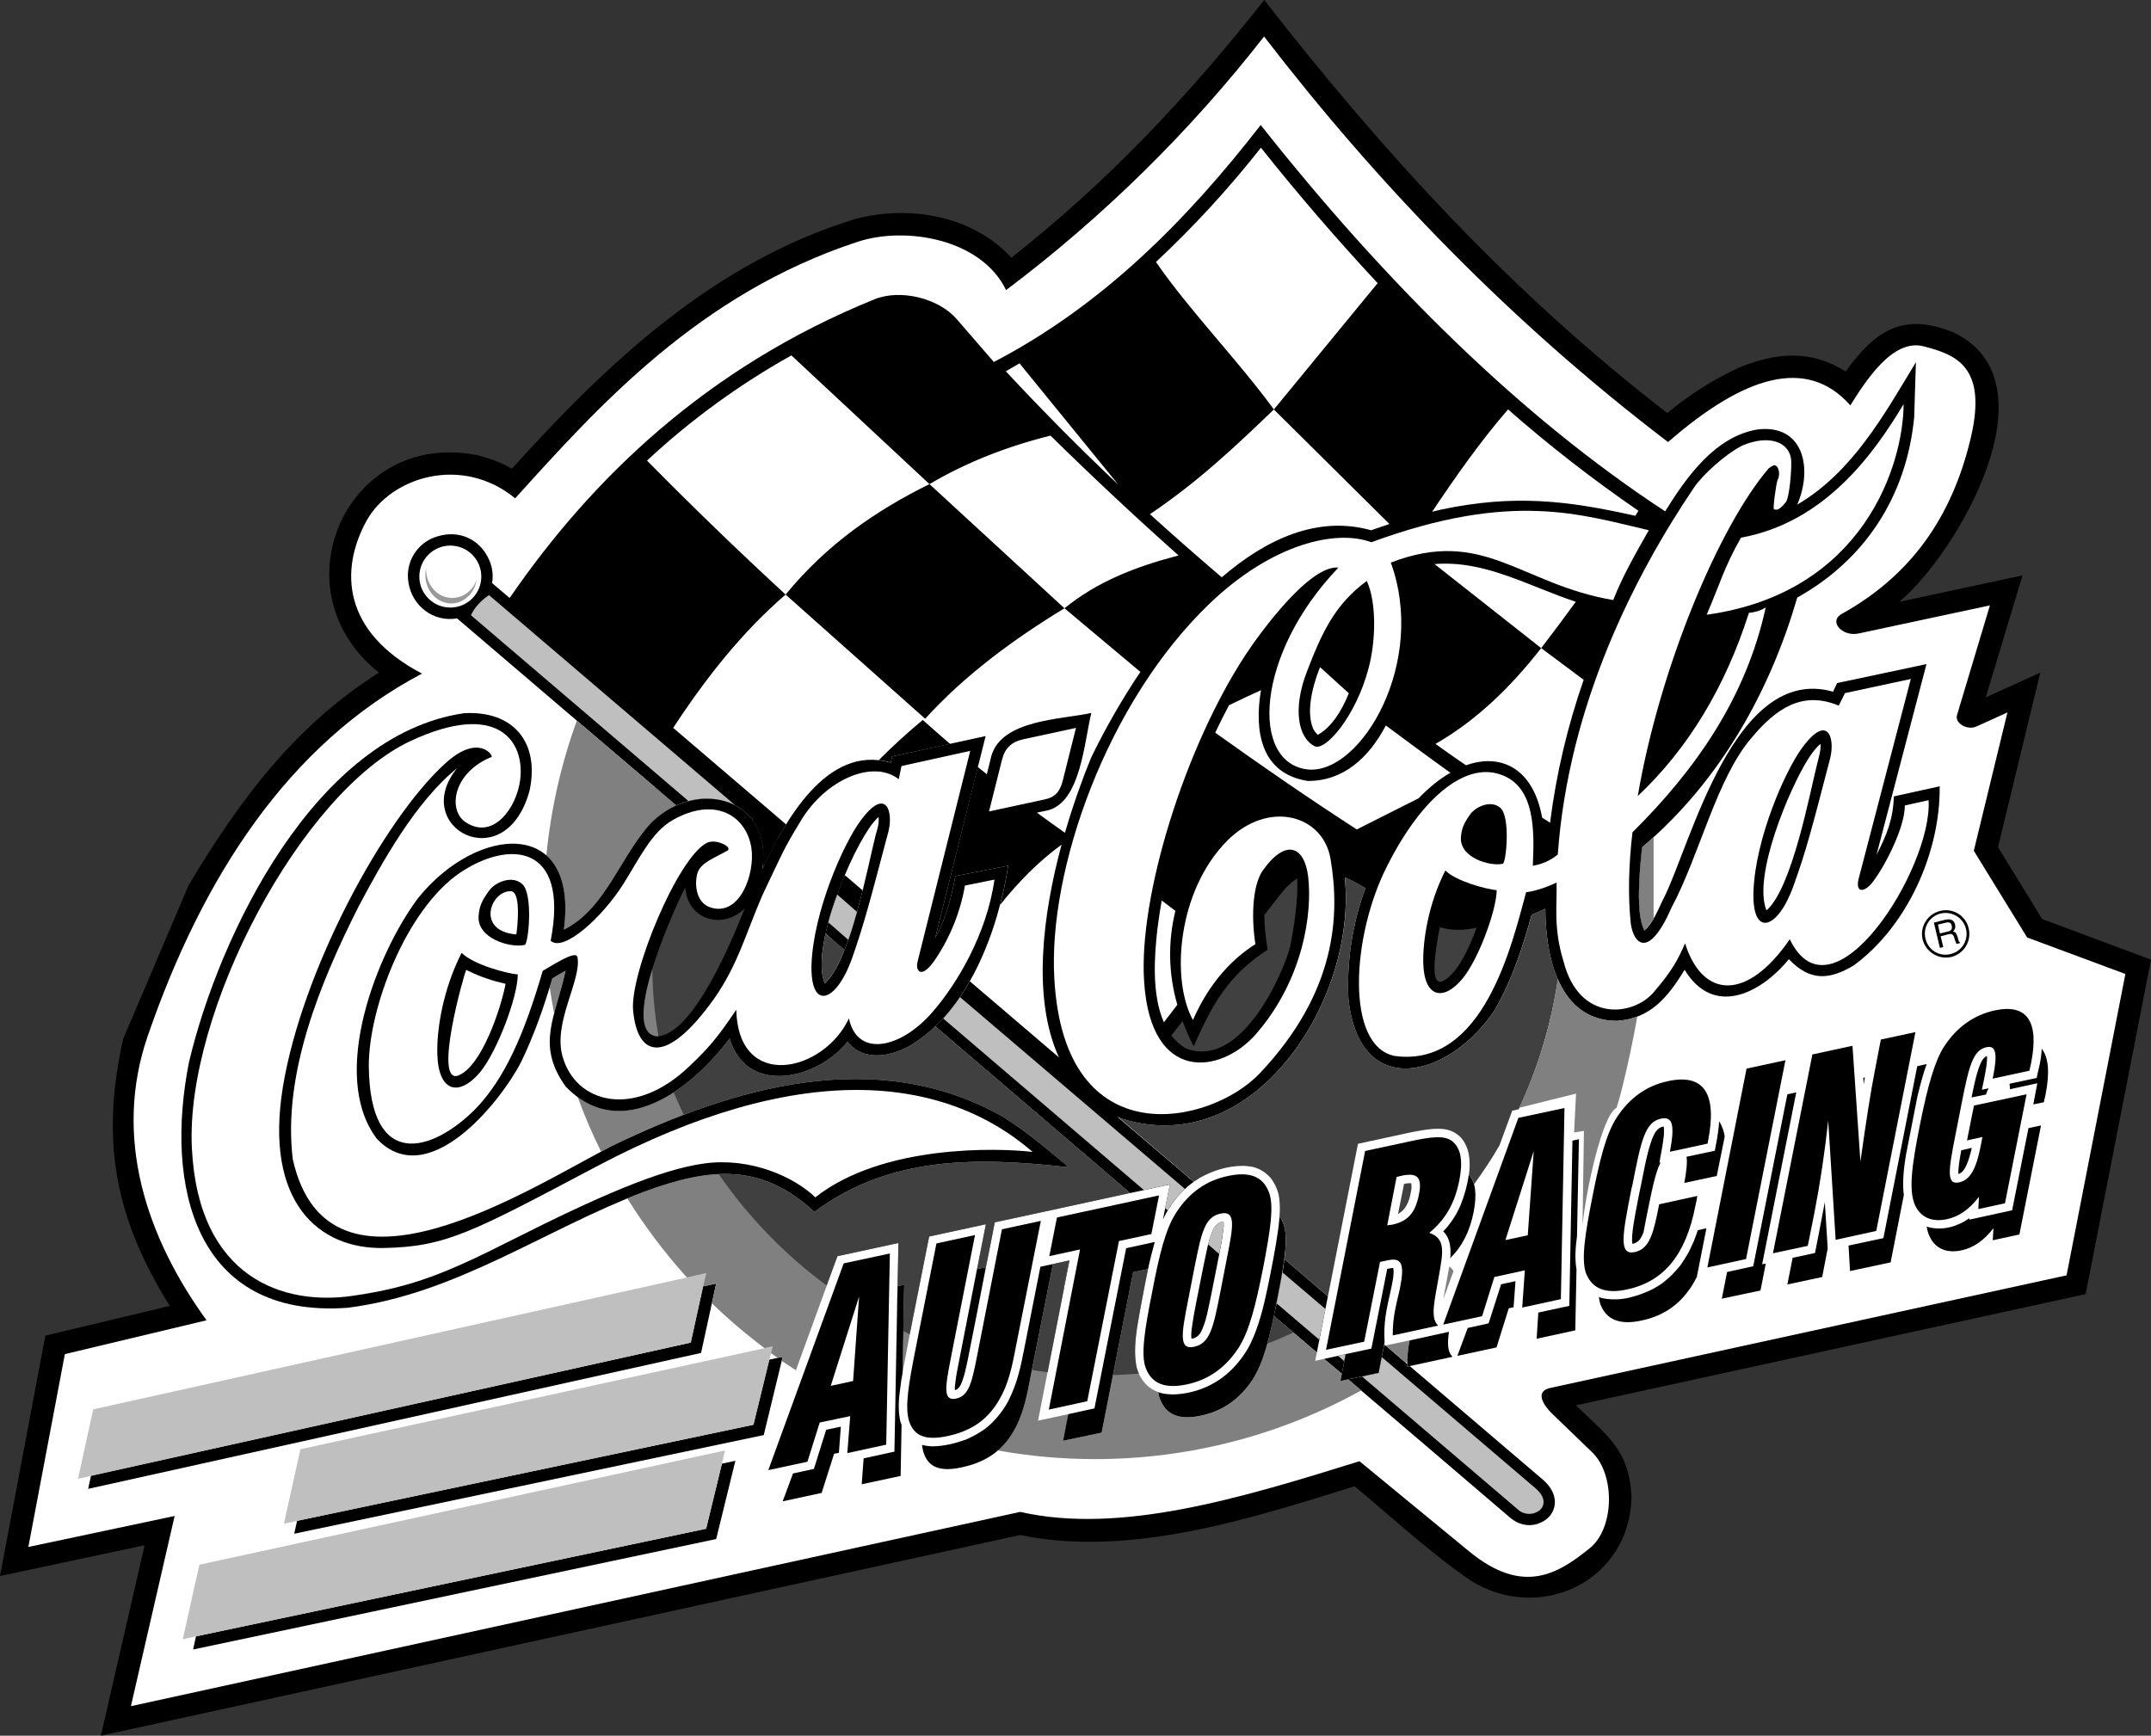
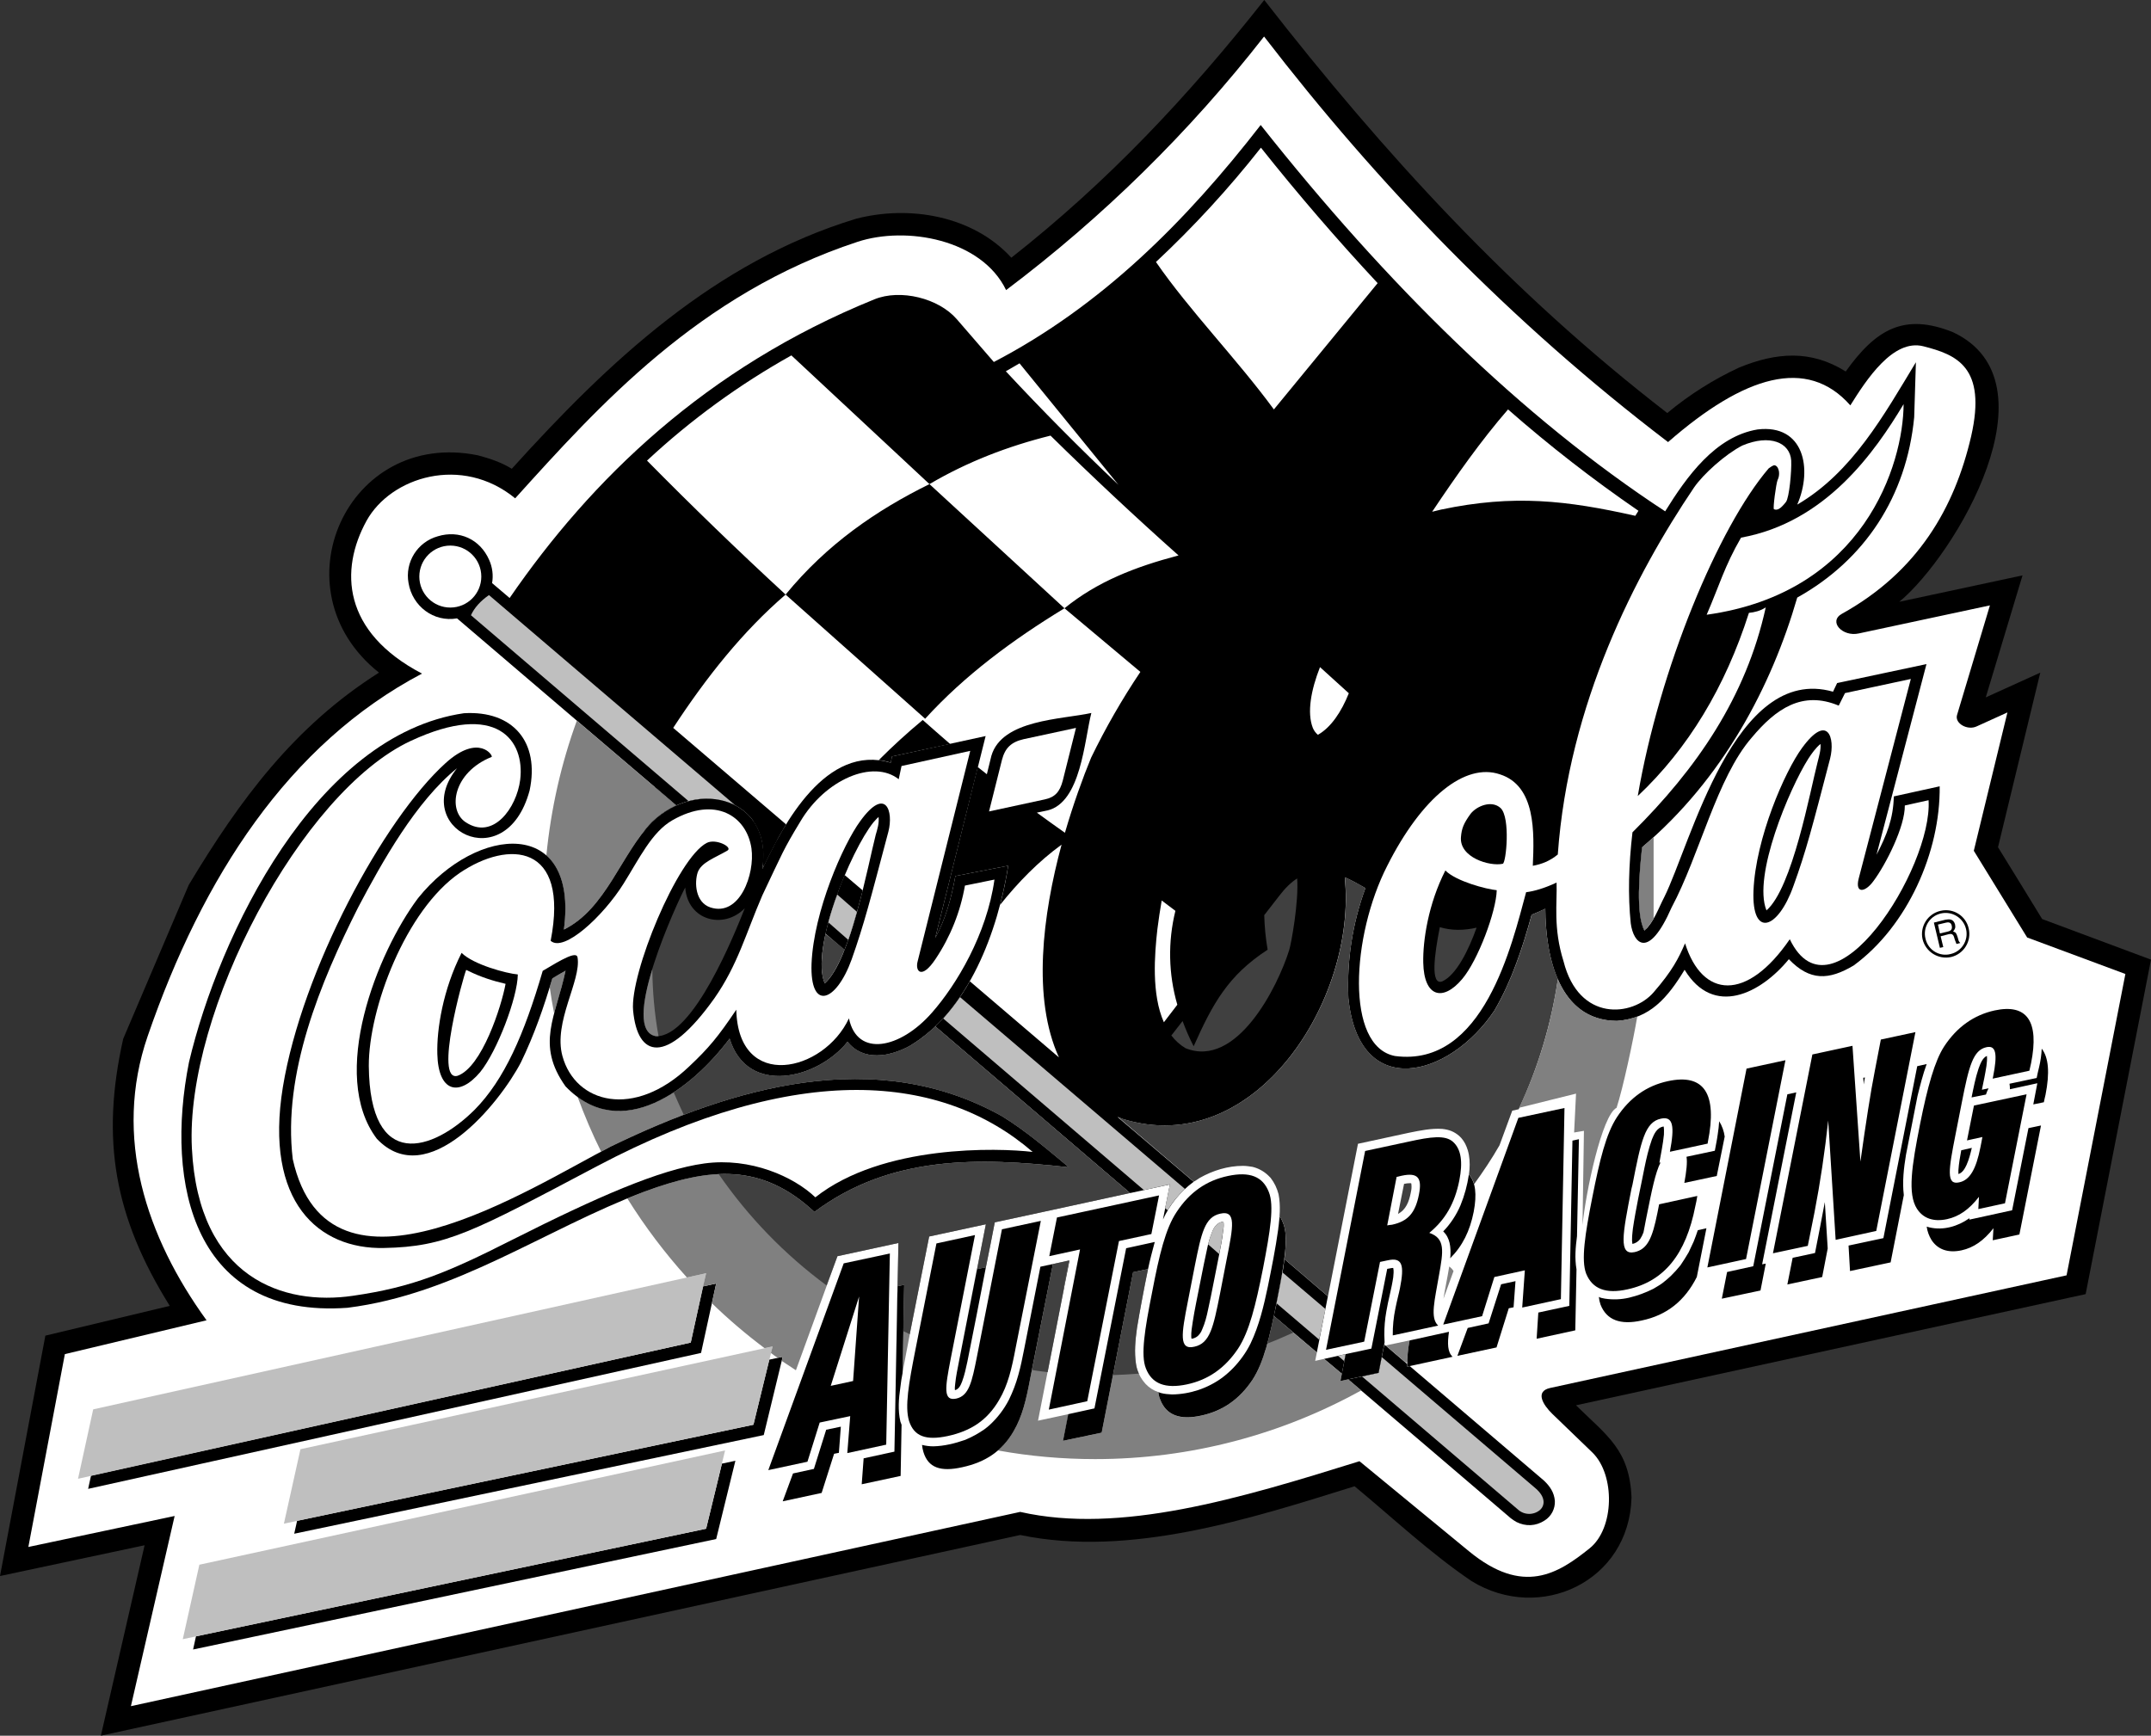
<svg xmlns="http://www.w3.org/2000/svg" id="Ebene_1" viewBox="0 0 2500 2017.64">
  <rect x="0" y="0" width="2500" height="2017.64" fill="#333333" stroke="none" />
  <defs>
    <style>.cls-1{fill:#fff;}.cls-2{fill:#404040;}.cls-3{fill:#bfbfbf;}.cls-4{fill:#999;}.cls-5{fill:gray;}</style>
  </defs>
  <path d="M2020.99,427.4c43.55-17.91,83.7-20.97,124.19,4.42,35.19-49.13,67.86-68.36,124.52-45.74,122.82,57.52,3.35,259.04-62.24,313.47l143.21-30.69-42.72,141.8,63.36-28.74-49.13,202.93c17,27.62,34.32,55.54,51.32,83.49l126.5,47.19-75.97,388.81-592.32,129.23c36.02,35.44,62.28,51.65,64.51,107.23-2.52,97.68-106.36,145.98-185.89,97.14-47.47-32.09-91.89-73.69-135.97-110.25-119.76,37.38-261.24,83.21-388.57,56.66L117.24,2017.64l50.82-221.37L0,1832.04l52.73-279.43,144.58-34.61c-64.47-103.3-80.35-193.17-54.13-310.41l76.22-178.94c59.18-98.55,122.29-184.23,221.08-246.76-120.88-96.03-37.38-283.61,115.01-252.59,13.65,3.6,27.05,8.06,39.33,15.63,112.81-124.81,235.89-240.64,400.02-290.6,62.24-16.21,135.93-3.64,180.59,45.24,112.57-88.5,205.74-187.91,293.95-299.57,139.86,179.52,287.25,340.31,468.42,480.13,25.33-21.11,53.3-38.83,83.21-52.73Z" />
  <path class="cls-1" d="M1185.8,1757.48l-1033.65,225.84,50.82-221.08-170.01,36.02,42.43-224.18,164.67-39.33c-70.05-96.6-108.89-212.98-68.36-330.5,63.6-184.52,163.56-339.44,318.76-421.24-92.68-48.59-95.74-120.59-64.51-177.53,28.2-51.07,110.83-77.04,172.82-26.22,96.85-107.19,213.55-237.54,397.79-298.12,56.7-18.69,144.33-3.06,172.78,56.08,112.43-84.69,213.24-183.79,299.82-294.77,132.58,172.24,285.8,331.37,469.54,471.44,88.5-77.29,161.61-99.62,211.86-42.68,18.69-29.9,49.67-77.62,84.86-68.69,38.25,9.76,73.98,23.74,55.54,104.67-19.23,82.87-61.66,157.15-150.16,206.28-16.21,8.93.58,27.09,19.56,22.87l152.43-32.63-38.25,127.54c-2.77,9.76,12.28,18.15,22.87,13.11l35.73-16.21-39.08,160.83c20.68,33.5,41.31,66.99,61.99,100.78l114.18,42.43-68.36,350.31-600.18,130.93c-17.91,3.93-8.39,19.56,2.52,30.15l46.61,44.95c26.55,25.97,25.68,88.21-3.35,111.37-36.56,29.32-77,55.29-140.15,3.35l-127.25-104.67c-139.7,43.59-278.44,85.19-394.27,58.93h0Z" />
  <path d="M1543.35,1506.83l-12.86,65.34-49.96-42.43c4.71-21.5,9.76-44.08,12.28-66.17l50.54,43.26h0ZM227.78,1902.1l592.9-125.06,18.4-75.64,15.63-3.35-22.33,90.98-607.95,128.41,3.35-15.34ZM345.31,1767.82l530.37-111.66,18.4-75.64,15.63-3.35-22.04,91.02-545.71,114.68,3.35-15.05ZM105.78,1715.34l697.03-154.67,14.23-65.3,15.34-3.35-17.58,80.68-712.37,158.02,3.35-15.38Z" />
  <path class="cls-3" d="M212.44,1905.45l608.24-128.41,22.04-90.98-611.01,132.83-19.27,86.55ZM329.97,1771.17l545.71-115.01,22.33-90.98-548.81,119.43-19.23,86.55ZM90.69,1718.98l712.12-158.3,17.87-80.64-712.37,158.26-17.62,80.68Z" />
  <path d="M913.06,691.16c48.01-58.6,105.54-98.01,167.2-128.41l156.9,144.33c-60.01,36.56-115.88,77.87-161.9,128.41l-162.19-144.33h0ZM1374.46,1186.91c3.64,9.76,7.82,19.56,12.86,29.32,22.04-49.38,39.95-82.34,85.98-112.24-2.29-13.28-3.6-26.72-3.93-40.2l17.33-22.33c6.99-9.22,13.98-15.92,20.93-20.35,1.99,27.62-6.95,75.93-9.22,83.16-13.36,43.01-61.12,138.21-120.59,114.18-6.35-3.85-11.92-8.86-16.42-14.76l13.07-16.79h0ZM1104.29,864.8l-67.57,14.52-1.41,7.28c-4.51-1.54-9.19-2.57-13.94-3.06,15.92-15.92,32.92-31.55,51.07-46.61,10.59,9.47,21.21,18.65,31.84,27.87ZM1608.94,1562.66l-6.66,33.21-35.44,7.57c63.07,53.88,126.17,107.48,188.95,161.32,2.23,1.7,4.22,3.06,6.7,4.47,10.63,5.29,22.33,5,32.67-1.7,7.85-4.9,12.44-13.67,11.99-22.91-.87-9.72-5.58-16.71-12.57-23.41l-156.03-133.16-3.06.58v-3.06l-25.14-21.55-.87.29v-1.08l-.54-.58ZM1564.03,1574.07l-4.47,22.91c-6.99-5.87-13.69-11.7-20.64-17.33l25.1-5.58h0Z" />
  <path d="M1217.35,942.1c39.08-9.22,42.97-81.8,51.07-113.31-34.32,7.57-103.84,7.57-116.16,49.71l-5.29,21.5c-3.64-2.77-6.99-5.62-10.63-8.39l-49.38,198.79c12.57-22.91,18.69-46.65,23.45-72.04l61.37-11.99c-2.23,14.56-5.29,29.9-9.47,45.53,21.21-26.55,44.66-50.54,71.5-70.05-22.04,81.51-34.37,178.94-3.06,247.3l-103.59-88.5c-10.77,19.36-24.31,37.04-40.2,52.48,75.44,64.61,150.92,129.2,226.42,193.75l46.32-10.05-8.06,40.78c7.77-17.33,20.35-32.67,35.69-43.88l-88.5-75.35c1.99.58,3.64,1.41,5.58,2.23,154.13,48.01,273.27-139.28,258.51-280.8,7.82,3.35,15.63,7.82,23.99,12.57-15.01,40.89-21.75,84.35-19.81,127.87,12.28,120.3,117.24,92.92,169.72,14.52,20.39-35.19,32.67-72.58,43.3-111.37,5.29-2.23,10.59-4.42,15.88-6.99.29,55.58,15.67,130.1,83.21,130.35,38.54-2.52,59.22-27.34,78.7-59.47,33.54,55.29,88.25,27.91,121.17-12.28,24.32,25.39,46.36,24.56,75.35,7.28,62.57-45.78,100.82-132.04,99.95-208.26l-53.31,11.74c-.58,25.68-8.11,44.91-20.1,67.82l58.06-221.62-103.84,22.04-4.76,10.05c-114.72-32.67-165.25,176.96-196.23,238.95-6.7,12.86-11.99,28.74-22.91,38.79-10.34-18.98-5.87-68.36-2.77-96.85,94.04-79.57,150.49-187.29,180.31-290.31,78.2-43.55,127-117.24,135.93-209.63l1.99-63.93c-37.14,61.37-73.98,128.12-137.92,165.5,18.11-41.56,7.82-93.79-46.03-87.38-49.13,8.11-82.34,54.71-107.48,95.2-167.24-109.67-323.52-263.8-470.08-449.11-86.84,111.91-184.81,210.16-310.16,275.5l-43.01-49.71c-21.21-24.56-65.59-35.4-95.74-23.16-196.23,79.57-329.39,209.63-424.01,347.21l-20.39-17.33c1.57-9.07.4-18.4-3.35-26.8-10.59-24.28-34.9-35.19-59.72-27.62-23.72,6.6-38.49,30.21-34.03,54.42,4.47,26.76,29.03,45.74,56.37,41.02,84.88,72.56,169.84,145.05,254.87,217.44,51.36-23.16,111.12,5.87,99.91,73.98,6.99-14.76,16.46-33.5,27.67-51.94l-131.22-112.19c38.54-58.93,80.93-112.24,130.64-154.96-54.93-50.61-108.64-102.54-161.08-155.74,50.82-47.34,107.15-88.4,167.78-122.29l160.5,149.62c44.08-25.97,91.27-44.08,140.69-56.37,48.44,47.65,98.05,94.1,148.79,139.28-50.82,13.4-94.33,30.4-132.58,61.41l88.21,73.98c-21.37,31.85-40.49,65.16-57.23,99.66-9.76,23.7-20.68,53.88-30.44,87.34-10.88-7.77-21.75-15.34-32.63-23.41l12.28-2.56h0Z" />
  <path class="cls-3" d="M1115.7,1159c-5.97,8.71-12.5,17.01-19.56,24.85l233.4,199.58,30.15-6.7-5.58,27.67,3.06,2.52c5.29-9.22,12.28-17.62,20.06-24.85l-261.53-223.07h0Z" />
  <path d="M1580.48,1570.48l13.4-2.81.29-.29-.29.29-13.4,2.81Z" />
  <path class="cls-3" d="M1605.88,1577.47l-3.6,18.4-19.27,4.22,181.17,154.62c7.2,6.59,18.15,6.83,25.64.58,5.91-5.29,6.7-15.05-5-25.1l-178.94-152.72ZM1564.03,1574.07l-1.7,8.15-7.24-6.16,8.93-1.99Z" />
  <path d="M1471.64,1504.6c.58-3.06,1.36-5.87,1.94-8.93,1.7-8.93,3.64-17.87,5.29-26.55-1.65,8.68-3.6,17.62-5.29,26.55-.58,3.06-1.36,5.87-1.94,8.93Z" />
  <path class="cls-3" d="M1490.33,1478.92c-1.41,9.47-3.35,20.1-5.87,31.55l-.87,4.47,49.67,42.39,7.28-35.69-50.2-42.72h0ZM800.29,931.26c18.14-5.06,37.51-3.28,54.42,5l-286.42-244.53c-10.01,6.99-17,14.8-20.93,23.45l252.92,216.08Z" />
  <path d="M874.81,953.59c9.47,12.57,14.23,29.86,11.7,51.61l1.41,1.12c4.18-8.93,9.22-18.98,14.76-29.03l-27.87-23.7h0ZM786.07,936.26c-10.46,4.72-20,11.24-28.2,19.27-3.06,3.35-6.12,6.41-8.93,10.05,3.06-17.29,6.95-34.03,11.7-50.82,8.39,7.28,17.04,14.52,25.43,21.5h0ZM1374.46,1186.91c3.64,9.76,7.82,19.56,12.86,29.32,22.04-49.38,39.95-82.34,85.98-112.24-2.29-13.28-3.6-26.72-3.93-40.2l17.33-22.33c6.99-9.22,13.98-15.92,20.93-20.35,1.99,27.62-6.95,75.93-9.22,83.16-13.36,43.01-61.12,138.21-120.59,114.18-6.35-3.85-11.92-8.86-16.42-14.76l13.07-16.79h0ZM1342.12,1443.72l-3.64.87,3.64-.87ZM1450.13,1568.24l-1.7,2.52c.58-.83,1.14-1.67,1.7-2.52ZM1453.44,1561.83h0Z" />
  <path class="cls-5" d="M638.93,1147.59c1.12-3.64,1.99-6.99,3.06-10.34,5.05-3.06,10.34-6.12,15.34-8.93-3.89,18.4-9.22,34.61-13.36,49.38-1.96-9.99-3.65-20.03-5.05-30.11h0ZM786.07,936.26c-10.46,4.72-20,11.24-28.2,19.27-36.31,37.38-53.06,100.53-102.48,125.06,5.58-43.3-3.35-71.21-20.39-85.98,5.33-54.71,17.33-107.19,35.44-156.9,38.58,32.96,77.08,65.63,115.63,98.55h0Z" />
  <path d="M1913.26,1079.72c-.58.58-1.12,1.41-1.99,1.94-10.34-18.98-5.87-68.36-2.77-96.85.58-.29.87-.58,1.41-1.12,2.52,23.74,3.89,47.19,3.89,71.5-.04,8.06-.04,16.46-.54,24.52Z" />
  <path class="cls-5" d="M815.39,1502.94l1.65-7.57,15.34-3.35-5,22.91c19.27,18.69,39.62,36.02,61.16,52.19l9.47-1.94-1.99,7.57c2.52,1.94,5.05,3.89,7.82,5.58l5.87-1.12-1.12,4.76c5.33,3.64,10.92,7.24,16.46,10.88l48.3-132.58,70.88-15.34-3.89,207.43,2.77-157.19,7.77-1.65-1.94,102.68c.58-3.64,1.12-7.24,1.94-10.88,9.22-49.42,19.27-98.84,29.03-147.97l65.88-14.23-31.26,159.38c-1.65,8.64-3.6,17.58-4.42,26.22-.29,2.56-.58,4.76-.29,7.28.58-.29,1.12-.29,1.36-.58-.25.29-.83.29-1.36.58-.29-2.52,0-4.71.29-7.28.83-8.64,2.77-17.58,4.42-26.22l20.97-107.23,10.34-2.23c3.6-17.58,6.95-34.9,10.34-52.19l66.17-14.27,91.02-19.81c-75.39-64.47-150.78-128.94-226.42-193.75-9.13,8.96-19.34,16.75-30.4,23.2-22.62,11.99-53.06,17.87-71.5-5.29-34.32,43.26-116.37,63.64-137.05-3.64-40.2,53.6-114.47,113.6-176.67,67.82,8.06,21.79,17.04,43.01,27.34,63.64,3.93-2.23,7.82-4.18,11.46-6.12,142.34-68.94,307.06-117.53,454.44-35.19,28.49,17.62,52.19,38.25,77.87,59.47-106.07-11.74-207.68-13.98-295.89,51.9-61.37-57.23-121.66-51.61-197.34-23.7-6.66,2.52-13.36,5.29-20.06,8.06,20.35,32.67,43.55,63.36,69.23,91.85l22.33-5-5.33,22.91h0Z" />
  <path class="cls-5" d="M1566.84,1603.39l-8.93,1.94,1.65-8.35c-6.99-5.87-13.69-11.7-20.64-17.33l-10.34,2.27,1.94-9.76c-16.75-13.98-33.21-28.2-49.96-42.43-6.99,33.25-13.69,57.23-24.85,74.27-15.09,22.62-34.61,36.27-59.47,41.6-25.14,5.58-40.78-.58-47.72-18.44-1.21-2.84-1.98-5.86-2.27-8.93-5.63-1.89-10.7-5.14-14.76-9.47l-2.77-3.35c-4.31-5.65-7.17-12.27-8.35-19.27-2.27-14.23-.87-28.45,1.08-42.39,1.7-10.63,3.64-20.97,5.58-31.55,2.27-12.28,4.76-24.61,7.28-36.89l-17.33,3.64-36.56,186.47-44.95,9.43,6.41-30.97-35.44,7.57,30.44-155.2-.58.29,6.12-31.26-18.69,4.18-26.55,133.7c-4.42,23.74-8.93,43.26-19.27,60.87-5.29,8.64-11.17,16.21-18.11,22.04,36.85,6.7,74.81,10.05,113.02,10.05,111.95,0,217.48-29.03,309.29-79.86-4.96-4.22-9.97-8.64-15.26-12.86h0Z" />
  <path d="M1216.19,1470.81l-6.99,1.65-18.98,96.31c-1.94,9.76-3.89,19.81-6.7,29.61h0c2.81-9.76,4.76-19.81,6.7-29.61l18.98-96.31,6.99-1.65ZM1145.02,1660.92c.83-.87,1.65-1.41,2.52-1.99-.83.58-1.7,1.16-2.52,1.99ZM1128.27,1670.97c-2.23.83-4.47,1.65-6.41,2.77l-7.57,2.52,7.57-2.52c1.94-1.12,4.18-1.94,6.41-2.77ZM1342.12,1443.72l-10.63,2.27,10.63-2.27ZM1420.28,1601.74l.29-.29h0l-.29.29ZM1453.44,1561.83h0Z" />
  <path class="cls-5" d="M1635.49,1583.01c.29-7.53,1.12-15.92,2.77-24.85l-27.91,5.87,23.74,20.1c.29-.25.83-.54,1.41-1.12h0Z" />
  <path d="M2054.78,602.95c-9.26,3.5-18.77,6.3-28.45,8.39,7.28-13.11,15.05-25.68,23.41-37.96-.83,7.24-4.47,25.14,5.05,29.57h0ZM539.3,829.07c-172.82,25.1-284.73,257.93-319.63,405.6-28.45,142.92,6.12,298.41,184.23,285.55,126.46-15.92,228.32-90.69,345.31-135.1,75.68-27.91,135.97-33.54,197.34,23.7,88.21-65.88,189.82-63.64,295.89-51.9-25.68-21.26-49.38-41.89-77.87-59.47-147.39-82.34-312.06-33.75-454.44,35.19-92.96,47.72-328.27,201.56-369.87,14.8-11.99-99.37,32.38-205.99,75.93-292.54,27.96-53.02,67.28-123.36,115.01-161.9-55.83,68.94,56.41,128.94,84.32,25.97,11.99-56.41-19.27-93.25-76.22-89.9h0Z" />
  <path d="M885.98,1010.25c13.4-81.51-74.23-106.61-128.12-54.71-36.31,37.38-53.06,100.53-102.48,125.06,17.33-131.22-100.78-122-169.47-36.6-47.72,63.64-103.84,205.74-47.97,279.72,58.89,62.28,142.63-41.02,167.49-88.75,15.34-31.55,26.76-64.51,36.56-97.68,5.05-3.06,10.34-6.12,15.34-8.93-11.41,53.6-34.9,85.69,0,134.53,64.76,67.28,147.39,2.27,190.64-55.54,20.68,67.28,102.72,46.9,137.05,3.64,18.4,23.16,48.88,17.29,71.5,5.29,69.52-40.73,103.55-134.82,115.25-209.92l-61.37,11.99c-4.76,25.39-10.92,49.13-23.45,72.04l58.6-234.77-108.84,23.7-1.41,7.28c-75.06-22.37-124.48,70.88-149.33,123.65h0Z" />
  <path class="cls-1" d="M541.25,955.78c31.84,21.21,59.18-16.46,63.35-49.38,5.58-45.53-26.8-91.85-127-45.24-127.58,59.18-262.68,315.45-254.58,473.72,7.57,151.85,107.48,183.12,187,171.41,69.81-10.05,109.71-26.8,187-65.92,96.31-48.55,169.72-80.93,221.66-87.92,53.6-7.28,103.84,15.34,128.94,39.37,78.16-61.7,212.44-57.52,252.59-52.77-104.96-90.69-272.44-106.9-506.05,16.46-145.15,76.75-175.59,93.83-247.88,95.2-75.93,1.7-139.28-53.31-117.53-187,22.33-135.93,116.95-311.23,188.99-376.53,39.08-35.44,56.12-8.11,53.6-7.28-44.91,18.11-51.32,61.95-30.11,75.89h0Z" />
  <path class="cls-1" d="M1044.53,905.83c-29.57-23.45-85.4,0-114.47,49.38-19.81,32.67-20.35,35.73-44.08,85.69-18.98,43.84-28.45,80.68-55.83,119.76-56.08,78.7-89.33,68.65-94.33,13.94-3.93-42.39,51.36-177.25,85.69-194.82,10.59-5.33,30.4,5,23.99,8.93-14.76,8.64-30.4,13.65-34.61,25.39-3.93,11.99-2.77,34.9,14.76,40.73,34.08,11.17,51.94-38.79,47.72-68.69-5.58-37.72-42.14-61.12-91.85-32.67-23.99,13.69-38.54,44.66-56.95,73.98-23.41,37.38-69.23,80.1-84.57,66.17,22.04-113.35-48.88-117.24-105.54-78.99-63.07,43.26-106.03,157.68-105.83,224.43,1.12,123.11,74.27,99.62,123.15,50.82,34.32-34.9,57.23-86.84,78.99-161.32,22.33-13.4,39.33-23.2,40.49-15.63,4.47,27.05-28.45,75.06-17.58,114.68,15.05,55,83.16,73.4,147.35,12.03,22.62-21.26,33.5-34.37,54.71-65.92,2.23,95.49,101.9,72.62,130.93,10.05,9.47,45.78,59.72,35.44,96.56-6.7,28.45-32.34,63.64-90.98,72.58-154.62l-34.32,6.99c-5.27,30.45-16.87,59.45-34.03,85.15-16.21,24.56-24.03,14.56-20.97,3.06l61.16-244.82-79.86,17.62-3.27,15.38h0Z" />
-   <path d="M989.86,1115.21c-18.15,50.25-48.59,60.58-46.65,5,2.52-60.83,36.6-138.45,56.66-165.79,29.61-40.78,38.79-11.46,32.67,12.28-21.21,80.06-28.2,107.48-42.68,148.5h0ZM508.29,1225.17c-.83-28.2,6.45-74.81,28.2-117.53,13.69,13.69,52.48,24.03,65.34,25.1-.29,26.8-24.03,89.33-43.84,113.64-24.61,29.03-48.59,23.16-49.71-21.21ZM568.87,1034.77c7.57-9.76,26.8-17.58,38.25-6.99,12.86,12.03,6.99,69.81,2.77,70.63-17,3.93-56.08-7.77-53.6-34.03.87-10.63,3.35-17.04,12.57-29.61Z" />
+   <path d="M989.86,1115.21c-18.15,50.25-48.59,60.58-46.65,5,2.52-60.83,36.6-138.45,56.66-165.79,29.61-40.78,38.79-11.46,32.67,12.28-21.21,80.06-28.2,107.48-42.68,148.5h0ZM508.29,1225.17c-.83-28.2,6.45-74.81,28.2-117.53,13.69,13.69,52.48,24.03,65.34,25.1-.29,26.8-24.03,89.33-43.84,113.64-24.61,29.03-48.59,23.16-49.71-21.21ZM568.87,1034.77Z" />
  <path class="cls-1" d="M1983.57,714.6c182.58-25.39,228.61-174.76,228.9-244.82-33.21,55.29-90.15,137.34-188.95,155.2-18.98,32.67-25.68,56.7-39.95,89.62ZM1149.49,943.25l64.76-13.98c11.99-2.52,17.58-8.93,20.93-21.75l15.38-61.37-60.87,13.11c-14.56,3.35-21.55,10.3-25.14,23.99l-15.05,60.01Z" />
  <path d="M2279.46,1337.11l12.28-2.77c-1.65,6.99-3.35,13.65-6.12,19.81-1.94,4.18-4.71,9.22-9.47,10.59v-4.42c.54-7.86,1.9-15.63,3.31-23.2h0ZM892.97,1708.93l45.49-9.76,14.23-45.53,35.48-7.49-3.39,42.97,45.24-9.8,4.22-222.2-53.64,11.46-87.63,240.35ZM1088.37,1445.42l-24.61,124.52c-7.53,38.21-12.28,65.01-7.24,81.8,5.87,18.11,19.81,22.91,44.91,17.58,27.09-5.87,46.07-18.4,59.76-41.89,10.3-17.29,14.76-36.85,19.23-60.54l29.28-147.68-45.2,9.76-29.03,147.92c-5.87,29.61-9.22,45.53-24.03,48.88-15.63,3.35-12.86-13.11-6.7-45.24l28.45-144.86-44.83,9.76h0ZM1219,1638.59l44.66-9.76,36.85-186.18,37.67-8.15,8.93-44.91-118.65,25.68-8.93,44.95,35.73-7.82-36.27,186.18ZM1339.06,1502.08c-8.68,43.55-13.4,73.16-7.28,88.5,6.99,18.11,22.62,23.99,47.72,18.69,24.85-5.29,44.37-18.98,59.47-41.6,13.11-20.06,20.39-50.25,29.03-93.5,8.35-43.3,13.11-72.87,6.7-88.5-6.99-18.15-22.33-24.03-47.43-18.69-25.1,5.29-44.66,18.98-59.72,41.85-12.86,19.27-20.14,49.46-28.49,93.25Z" />
  <path class="cls-1" d="M1417.75,1504.89c-7.57,37.96-11.46,56.66-29.61,60.58-18.11,4.22-15.05-14.52-7.57-52.48l8.11-41.6c7.57-37.72,11.41-56.7,29.61-60.58,18.69-4.22,15.05,14.76,7.53,52.48l-8.06,41.6Z" />
  <path d="M1541.16,1569.07l44.37-9.47,18.4-92.68,9.22-1.94c16.75-3.64,19.27,5.58,13.98,32.34-1.12,5.91-3.35,13.69-5.33,23.74-2.16,10.28-3.19,20.76-3.06,31.26l52.77-11.41c-9.76-8.93-3.93-29.61,1.08-59.22,4.76-26.76,7.57-42.14-11.41-48.55,18.69-15.38,29.61-34.37,34.9-60.87,4.22-21.5,2.23-36.02-6.99-44.66s-26.26-6.12-51.65-.58l-50.82,10.92-45.45,231.13ZM1677.38,1539.75l45.2-9.76,14.23-45.53,35.44-7.77-3.06,43.26,44.95-9.76,4.18-222.2-53.6,11.46-87.34,240.31Z" />
-   <path class="cls-1" d="M1749.67,1441.49l32.92-103.51-6.95,97.97-25.97,5.54Z" />
  <path d="M1928.32,1399.93l-1.99,10.05c-5.87,29.03-11.41,42.18-26.51,45.53-18.69,3.89-14.27-19.56-3.64-73.69l1.12-4.47c10.01-51.07,14.52-73.16,33.21-77,14.27-3.06,15.92,8.93,10.34,38.5l43.84-9.47.29-1.94c11.17-56.08-4.22-79.86-46.61-70.63-24.61,5.33-44.13,19.27-58.93,41.6-12.86,19.56-20.1,49.67-28.74,93.25-8.64,43.55-13.11,73.16-7.24,88.75,7.24,17.87,22.87,23.99,47.97,18.4,42.72-9.22,68.11-40.73,78.99-96.85.87-3.93,1.7-7.57,2.27-11.74l-44.37,9.72h0ZM1984.39,1473.33l44.95-9.76,45.78-231.13-45.2,9.76-45.53,231.13ZM2060.61,1456.88l40.49-8.64,7.82-39.08c6.7-34.61,11.99-70.34,15.92-106.61l8.64,138.7,47.19-10.34,45.53-231.13-40.2,8.64-6.99,36.31c-5.05,25.39-10.34,60.29-16.75,105.54l-9.22-134.57-46.61,10.05-45.82,231.13ZM2355.38,1272.06l-61.16,13.11-8.06,40.49,17.87-3.93c-.83,4.18-1.36,7.77-2.23,11.7-5,25.39-12.28,38.54-24.85,41.02-15.05,3.35-12.28-14.52-4.22-55.25l7.57-38.54c8.06-41.02,12.86-60.01,28.45-63.35,11.41-2.56,12.86,8.35,7.77,34.03l-.54,2.52,42.68-9.22c.58-3.06,1.41-5.87,1.94-8.64,9.76-48.88-4.71-69.52-42.39-61.41-24.03,5.29-43.84,19.27-58.64,41.89-10.88,16.75-19.27,46.61-27.91,89.9-9.76,49.13-14.76,81.51-3.64,98.8,7.28,11.21,19.27,15.38,34.9,12.03,13.98-3.06,25.68-11.21,37.14-25.97l-.74,14.23,30.97-6.7,25.1-126.71h0ZM1145.85,1473.05c-6.95,36.6-14.23,73.16-21.5,109.71-1.65,7.77-3.35,15.63-6.12,23.16-1.65,4.22-3.64,8.93-8.35,10.05-.29-2.52,0-4.71.29-7.28.83-8.64,2.77-17.58,4.42-26.22l20.97-107.23,10.3-2.19h0ZM1346.29,1618.2c.87.29,1.99.87,3.06,1.12,4.22,1.12,8.39,1.41,12.86,1.65,21.01-.29,41.4-7.11,58.35-19.52,9.22-6.99,16.75-14.8,23.41-24.03,3.64-5,6.7-10.05,9.47-15.63,10.05-20.93,15.38-43.84,20.1-66.17,4.47-22.04,8.93-44.08,11.99-66.17.58-5.33,1.41-10.34,1.7-15.63,1.65,2.23,3.06,5,4.18,8.06,6.41,15.63,1.7,45.24-6.95,88.5-8.39,43.3-15.63,73.4-28.74,93.54-15.09,22.62-34.61,36.27-59.47,41.6-25.14,5.58-40.78-.58-47.72-18.44-1.2-2.83-1.95-5.83-2.23-8.89h0ZM1241.58,1643.88l30.44-6.7,36.85-186.18,33.25-7.28c-2.81,10.34-5.62,20.97-7.82,31.55l-17.33,3.64-36.56,186.47-44.95,9.47,6.12-30.97h0ZM1242.45,1465.27h.58l-6.16,30.97-.54.29,6.12-31.26ZM1223.76,1469.41l-14.56,3.06-18.98,96.31c-1.94,9.76-3.89,19.81-6.7,29.61-2.72,9.89-6.36,19.49-10.88,28.7-5.71,11.14-13.37,21.17-22.62,29.61-1.89,1.67-3.85,3.26-5.87,4.76-6.98,4.88-14.47,9-22.33,12.28-11.99,4.18-24.56,7.28-37.09,7.53-4.47,0-8.64-.54-13.11-1.65.26,2.84.81,5.64,1.65,8.35,5.58,18.15,19.81,23.2,44.95,17.62,27.09-5.87,46.07-18.4,59.72-41.6,10.34-17.62,14.8-37.09,19.27-60.87l26.55-133.7h0ZM1684.08,1548.14l-45.78,10.05c-1.94,10.03-2.87,20.22-2.77,30.44l52.73-11.46c-5.87-5.58-6.16-15.34-4.18-29.03ZM1564.03,1574.07l29.86-6.41,18.4-92.68c2.27-.25,4.76-1.08,6.99-1.08.87,3.64.29,7.28,0,10.88-1.94,13.4-5.87,26.55-8.06,39.95-1.59,8.93-2.35,17.98-2.27,27.05l.29,8.68-6.95,35.4-44.37,9.47,6.12-31.26h0ZM1685.44,1462.71l.29-2.23c.58-10.34-.29-21.5-8.35-29.03,8.64-8.93,15.34-19.27,20.1-30.4,4.68-11.47,7.94-23.47,9.72-35.73,7.82,8.64,9.47,22.91,5.62,43.26-4.47,22.58-13.11,39.91-27.38,54.13h0Z" />
  <path class="cls-5" d="M1689.37,1477.55l-11.7,32.09c1.94-12.32,4.71-24.9,6.7-37.43,2,1.43,3.7,3.25,5,5.33h0Z" />
  <path d="M1705.83,1543.68l24.28-5.33,14.56-45.45,16.71-3.64-2.23,30.4-5.58,1.12-14.23,45.53-45.49,9.76,11.99-32.38ZM1832.29,1475.57c-2.23-12.86-1.12-25.68.58-38.54l2.23-112.77-7.53,1.65-3.64,192.09-36.02,7.77-1.94,30.44,44.91-9.76,1.41-70.88ZM1911.28,1357.46c2.23-10.88,4.76-22.04,8.64-32.92,2.56-6.41,5.91-13.98,13.69-15.05.58,3.35.29,6.41.29,9.47-1.12,11.17-3.35,21.75-5.29,32.63l1.36-.29c-6.12,12.03-10.05,32.09-16.21,62.57l-.83,4.18c-.87,5.05-1.99,10.05-2.81,14.56-1,2.73-2.31,5.34-3.89,7.77-2.19,2.9-5.37,4.9-8.93,5.62-1.12-5.91,0-12.32.54-17.91,1.7-11.7,3.93-23.16,6.12-34.61,2.61-11.99,4.8-23.99,7.32-36.02h0ZM1972.11,1484.46l11.17-56.66-10.01,2.27c-1.41,4.42-3.06,8.64-4.76,13.11l-5.87,12.57c-3,5.12-6.15,10.14-9.47,15.05-3.54,4.42-7.35,8.62-11.41,12.57-3.06,2.77-6.16,5.58-9.47,8.06-3.35,2.52-6.99,4.47-10.63,6.7-8.97,4.53-18.43,8-28.2,10.34-9.24,2.17-18.82,2.55-28.2,1.12l-4.22-.87c-.87-.29-1.94-.58-2.77-1.12.28,3.05.93,6.05,1.94,8.93,6.99,17.91,22.91,24.03,48.01,18.44,29.03-6.12,49.96-22.87,63.89-50.54h0ZM1995.31,1367.01l9.22-45.78c-.84-6.34-3.03-12.43-6.41-17.87-.32,5.14-.88,10.26-1.7,15.34-.83,6.41-2.23,12.57-3.35,18.98l-32.92,6.99c1.08,6.41,0,16.42-2.52,30.4l37.67-8.06h0ZM2083.52,1462.13l25.97-5.58c3.89-19.81,7.77-39.33,11.41-59.18l3.35,53.88-6.41,33.21-40.49,8.68,6.16-31.02h0ZM2087.7,1269.83l-39.66,199.87,4.22-.83-6.12,31.26-44.95,9.51,6.12-31.02,30.4-6.7,39.66-199.87,10.34-2.23ZM2167.51,1252.54c-.6,2.66-1.05,5.35-1.36,8.06l-.58-7.77,1.94-.29ZM1003.76,1695.24l-2.23,30.15,45.24-9.72,1.08-59.47c-.54-1.08-.83-2.52-1.36-3.6-3.06-13.4-1.99-26.8,0-40.24.58-5.29,1.36-10.59,2.52-16.21l1.94-102.68-7.77,1.65-3.64,192.34-35.77,7.77ZM909.71,1745.2l45.24-9.76,14.47-45.49,5.58-1.12,2.27-30.4-17.04,3.56-14.27,45.53-24.28,5.29-11.99,32.38ZM2239.26,1425.86l3.06.87c16.21,3.89,33.21-1.12,46.61-10.63v1.65l49.67-10.88,18.98-95.49,14.56-3.06-25.1,126.71-30.97,6.7.83-13.98c-11.41,14.56-23.16,22.62-37.09,25.68-15.63,3.35-27.62-.87-34.9-11.99-2.93-4.75-4.85-10.06-5.62-15.59h0ZM2239.26,1236.91c-4.47,12.28-7.57,24.85-10.63,37.09l-13.4,68.36c-2.52,15.34-4.42,31.26-2.52,46.9l-15.34,78.2-47.19,10.05-1.7-29.61,40.49-8.64,39.33-199.87,10.96-2.48h0ZM2335.57,1259.78l31.55-6.7c.87-4.18,1.7-8.35,2.81-12.57,1.65-6.95,2.77-14.23,3.06-21.5,8.06,10.34,9.47,27.91,4.42,53.6-.58,2.52-1.36,5.58-1.94,8.68l-12.28,2.52,4.71-24.61-31.84,6.99c.04-2.48-.25-4.42-.5-6.41h0ZM2291.45,1275.7c2.27-11.17,4.47-22.62,8.11-33.5,1.94-5.05,4.42-12.57,9.76-14.76.29,3.89,0,7.77-.58,11.7-1.41,9.22-3.35,18.4-5.29,27.62l7.77-1.65c-1.12,2.23-2.23,4.42-3.06,7.24l-16.71,3.35h0ZM2288.1,1079.19c-3.29-14.59-17.78-23.76-32.38-20.47-.18.04-.36.08-.54.13-14.75,3.45-23.98,18.13-20.68,32.92,3.6,14.8,18.38,23.99,33.25,20.68,14.79-3.57,23.9-18.45,20.35-33.25h0Z" />
  <path class="cls-1" d="M2285.04,1080.01c3.07,12.93-4.93,25.91-17.86,28.97-.08.02-.17.04-.25.06-12.68,3.25-25.59-4.4-28.83-17.08-.07-.28-.14-.55-.2-.83-3.26-12.84,4.51-25.89,17.35-29.15.18-.05.37-.09.55-.13,13.08-3.02,26.15,5.09,29.24,18.15h0Z" />
  <circle class="cls-1" cx="523.38" cy="670.23" r="36.02" />
-   <path class="cls-4" d="M554.07,673.87c-4.47,12.57-15.63,21.21-28.45,21.21-16.75,0-30.4-14.76-30.4-33.21v-.87c-.61,2.48-.9,5.02-.87,7.57,0,18.11,13.69,32.92,30.15,32.92,14.8,0,27.09-11.99,29.57-27.62h0Z" />
  <path class="cls-1" d="M544.89,1128.89c13.4,6.66,28.2,11.41,42.72,14.76-4.76,25.97-27.38,96.85-55.83,106.9-27.62,7.57,6.7-115.54,10.05-123.11l3.06,1.45h0ZM593.97,1035.93c12.03.87,7.28,43.55,6.12,50.25-46.85-3.35-30.64-50.82-6.12-50.25Z" />
  <path class="cls-2" d="M835.44,1365.03c38.79-1.94,74.85,10.05,111.12,43.84,88.21-65.88,189.82-63.64,295.89-51.9-25.68-21.26-49.38-41.89-77.87-59.47-118.89-66.42-249-47.72-369.87-1.65-3.93-8.64-8.06-17.33-11.7-25.97,25.39-16.46,48.3-39.91,65.01-62.53,20.68,67.28,102.72,46.9,137.05,3.64,18.4,23.16,48.88,17.29,71.5,5.29,11.07-6.41,21.29-14.21,30.4-23.2,75.44,64.61,150.92,129.2,226.42,193.75l-91.02,19.81-66.17,14.27c-3.35,17.29-6.7,34.61-10.34,52.19l-10.34,2.23-19.27,98.26,29.57-150.45-65.88,14.23-22.62,113.64c-2.44-1.35-4.95-2.56-7.53-3.64l1.08-53.88-7.77,1.65-.87,48.59,1.94-98.84-70.88,15.34-12.57,34.03c-48.61-35.86-90.93-79.53-125.26-129.23h0ZM865.63,1055.74c-11.21,28.2-59.72,150.45-103.3,148.79-43.84-7.57,25.97-158.26,34.08-172.82,2.77,38.54,44.91,49.17,69.23,24.03h0Z" />
  <path class="cls-2" d="M1223.76,1469.41l-14.56,3.06-18.98,96.31h0l18.98-96.31,33.25-7.24-6.12,31.26.58-.29-19.27,98.84c-6.12-.87-12.28-1.41-18.15-2.56l24.28-123.07h0ZM1334.3,1475.28l-17.33,3.64-23.41,119.51c10.05-.29,20.1-.87,30.15-1.7-1.65-3.35-2.76-6.94-3.31-10.63-2.27-14.23-.87-28.45,1.08-42.39,1.7-10.63,3.64-20.97,5.58-31.55,2.23-12.28,4.71-24.61,7.24-36.89h0ZM1473,1561.83c2.77-9.47,5.05-20.35,7.57-32.09l22.62,19.27c-9.8,4.42-19.85,8.89-30.19,12.82ZM1485.58,1429.25c.87-5.05,1.41-10.34,1.7-15.34,1.65,2.23,3.06,5,4.18,8.06,3.64,9.22,3.64,22.91,1.41,41.6l50.54,43.26,34.9-177.25,59.47-12.86c12.57-2.52,25.68-5.29,38.54-4.42,7.82.83,13.69,3.06,19.56,8.06l2.52,2.52c3.64,4.22,5.87,8.68,7.57,14.27,4.22,14.52,1.65,30.15-1.94,44.66h0c1.36-5.29,2.52-10.92,3.31-16.46,2.89,3.18,4.92,7.03,5.91,11.21,10.59-14.56,20.64-29.61,29.57-45.24l14.8-40.24,7.53-1.65c22.44-47.95,37.78-98.91,45.53-151.27-10.92-24.85-14.56-55.58-14.56-81.84-5.29,2.56-10.59,4.76-15.88,6.99-10.63,38.79-22.91,76.22-43.3,111.37-52.48,78.41-157.44,105.83-169.72-14.52-1.98-43.52,4.76-86.99,19.81-127.87-8.35-4.71-16.17-9.22-23.99-12.57,14.76,141.51-104.38,328.81-258.51,280.8-1.89-.78-3.75-1.62-5.58-2.52l88.5,75.64c.97-.46,1.9-1.02,2.77-1.65l4.22-2.77c15.34-8.64,32.67-13.98,50.25-13.98,3.64,0,7.28.58,10.92,1.12,6.78,1.63,13.02,5,18.11,9.76l3.06,3.06c4.47,5.87,7.28,11.7,9.22,18.98,2.65,13.48,1.28,27.38-.41,41.11h0ZM1483.63,1442.07h0Z" />
  <path class="cls-2" d="M1483.34,1444.3c0-.29.29-.58.29-1.08,0,.5-.29.79-.29,1.08ZM1483.34,1445.13v-.87.87ZM1483.05,1445.71c0-.29.29-.58.29-.58,0,0-.29.29-.29.58ZM1483.05,1446.29v-.58.58ZM1483.05,1446.79v-.54.54ZM1482.76,1447.36s.29-.29.29-.58c0,.29-.29.58-.29.58ZM1482.76,1447.94v-.58.58ZM1482.76,1448.48v-.58.58ZM1482.52,1449.06c0-.29.29-.29.29-.58-.04.29-.29.29-.29.58ZM1482.52,1449.6v-.54.54ZM1482.52,1449.89v-.29.29ZM1482.23,1450.42q.29-.29.29-.58,0,.29-.29.58ZM1482.23,1451v-.58.58ZM1482.23,1451.29v-.29.29ZM1482.23,1451.58v-.29.29ZM1481.94,1452.12q.29-.29.29-.58,0,.29-.29.58ZM1481.94,1452.41v-.29.29ZM1481.94,1452.66v-.25.25ZM1481.94,1453.24v-.58.58ZM1481.94,1453.48v-.29.29ZM1481.69,1453.77c0-.29.25-.29.25-.29,0,0-.25,0-.25.29ZM1481.69,1454.06v-.29.29Z" />
  <path class="cls-1" d="M1015.25,955.78c1.94-1.94,3.6-4.22,5.87-6.12.83,7.28-1.41,14.27-3.35,20.93-8.64,33.54-29.32,146.56-59.22,172.53-17-39.91,30.15-154.38,56.7-187.34h0Z" />
  <path d="M959.38,1085.31l22.04,18.98c8.39-20.64,15.34-46.03,21.26-69.23l-20.97-17.87c-9.33,22.04-16.8,44.82-22.33,68.11h0Z" />
  <path class="cls-3" d="M995.98,1059.91l-22.91-20.06c-3.97,10.61-7.42,21.4-10.34,32.34l23.2,20.39c3.64-10.34,6.99-21.5,10.05-32.67h0Z" />
  <path class="cls-1" d="M1903.46,925.39c58.6-55.29,101.61-126.46,129.23-212.98,6.12-.58,13.4-2.23,19.56-6.41-22.91,104.67-80.68,187.87-154.91,261.53-4.47,37.96-5.33,73.98-1.99,105.83,3.06,23.2,20.39,43.26,47.43-18.4,32.67-61.16,52.52-150.78,93.25-197.63,28.2-33.75,58.89-54.71,101.03-37.09l7.28-14.56,76.51-16.42-60.58,231.96c-4.47,17.58,7.24,16.71,17.29,2.77,14.56-19.56,36.6-63.35,36.31-87.67l27.62-6.12c4.76,78.7-112.24,263.8-161.32,161.61-49.96,72.87-101.61,68.69-121.71,4.76-7.53,17.29-14.52,31.55-36.56,56.95-24.56,28.45-86.84,34.61-104.67-36.02-12.28-39.04-7.28-68.07-8.11-91.56-13.65,6.41-25.93,10.05-35.4,11.21-16.46,60.54-49.42,204.04-152.43,190.4-58.06-11.21-50.54-139.86-8.97-221.12,40.24-79.86,90.48-120.01,130.93-106.32,41.89,13.4,39.95,67.53,38.25,106.32,10.63-1.94,19.81-5.58,29.03-13.11,12.57-175.55,90.44-326.04,158.26-426.49,10.92-15.92,36.56-38.79,56.08-48.88,32.38-13.69,55.58-3.35,56.95,17.33.58,12.28-2.23,43.26-6.12,48.26-6.41,8.11-10.05,10.05-13.94,8.39-1.41-.87,2.52-29.61,4.18-33.79,1.52-3.01,2.11-6.41,1.7-9.76-.29-1.99-1.41-6.99-5.29-7.57-1.7,0-5.62,2.77-6.7,3.64-58.68,68.57-127.04,233.53-152.18,380.96h0Z" />
-   <path class="cls-1" d="M1916.32,616.35c-77.91-17.87-158.55-46.32-322.44,13.98-40.49-15.09-114.18,1.08-187,70.34-121.17,115.54-188.95,311.77-181.46,437.12,11.46,207.64,181.75,170.26,238.95,109.67,88.75-94.04,93.25-183.12,82.05-249-8.64-51.36-72.29-69.27-120.3-20.97-57.52,58.06-65.59,161.08-39.62,208.26,19.52-44.95,47.43-72.33,72.58-88.25-5.62-36.85-1.99-70.59,8.64-85.69,27.05-37.96,48.59-27.91,52.73,7.57,4.76,40.49-4.71,118.36-60.83,182.83-41.06,46.65-122.29,57.52-129.85-61.12-6.66-99.37,47.43-272.19,117.53-379.39,18.15-27.62,75.1-105.25,108.31-101.9-96.56,100.53-103.26,228.32-34.61,234.77,61.41,4.47,137.63-124.48,95.49-240.6,108.02-41.6,150.78,25.39,258.51,43.55,11.17-28.66,26.51-54.92,41.35-81.18h0Z" />
  <path d="M1654.18,1119.13c-.58-25.68,5.87-68.4,25.68-107.23,12.57,12.61,47.72,21.79,59.72,22.91-.58,24.61-21.75,81.55-40.2,103.3-22.29,26.47-44.33,21.17-45.2-18.98ZM1709.18,946.02c7.28-9.22,24.56-16.21,34.9-6.7,11.7,11.21,6.41,63.93,2.52,64.76-15.05,3.35-50.82-7.28-48.59-31.26.83-9.76,3.06-15.63,11.17-26.8h0ZM2084.35,1030.06c-17.91,50.54-48.59,60.87-46.36,5.29,2.52-60.87,36.31-138.45,56.37-165.83,29.9-41.02,38.79-11.7,32.67,12.28-20.88,80.14-27.87,107.52-42.68,148.26Z" />
  <path class="cls-1" d="M2101.63,882.09c3.64-5.58,8.64-12.86,14.27-17.29.54,7.24-1.7,14.23-3.35,20.93-8.68,33.54-29.32,146.56-59.47,172.53-16.17-39.95,26.51-141.27,48.55-176.17Z" />
  <path class="cls-2" d="M1716.17,1078.36c-14.56,3.31-28.74,3.6-42.72-.58-6.41,32.09-11.17,68.07,2.77,63.07,16.5-7.53,30.73-36.56,39.95-62.49Z" />
  <path class="cls-1" d="M1368.34,1167.93c-10.33-35.55-11.1-73.19-2.23-109.13-5.25-4.08-10.56-8.09-15.92-12.03-1.94,11.21-3.64,22.33-5,33.25-3.35,29.61-6.99,75.64,7.53,108.31l15.63-20.39Z" />
  <path class="cls-2" d="M1374.46,1186.91c3.64,9.76,7.82,19.56,12.86,29.32,22.04-49.38,39.95-82.34,85.98-112.24-2.29-13.28-3.6-26.72-3.93-40.2l17.33-22.33c6.99-9.22,13.98-15.92,20.93-20.35,1.99,27.62-6.95,75.93-9.22,83.16-13.36,43.01-61.12,138.21-120.59,114.18-6.35-3.85-11.92-8.86-16.42-14.76l13.07-16.79h0Z" />
-   <path class="cls-1" d="M1801.56,956.36c7.24-57.23,20.35-112.24,39.04-166.12l-49.38-36.85c-36.31,46.61-76.51,84.86-122.82,111.37,11.7,8.35,23.41,16.75,35.44,24.85,41.31-14.76,78.41,4.22,88.5,60.87l9.22,5.87h0ZM1831.42,699.55c-56.08-18.69-106.03-48.59-164.14-43.84l123.94,97.68c13.73-17.82,27.09-35.73,40.2-53.84ZM1428.34,819.85c-5.58,10.63-10.88,21.21-15.92,31.84,52.23,37.38,106.65,75.06,164.47,112.48l72-36.27c11.99-12.57,24.56-22.62,36.85-29.61-25.39-18.11-50.25-36.56-75.06-54.96-19.56,37.38-49.42,64.72-90.69,64.47-54.17-8.35-62.57-57.23-54.42-105.5-12.49,5.66-24.9,11.5-37.22,17.53h0ZM1614.85,609.11c-6.99,2.56-14.27,4.76-21.26,7.28-61.95-17.29-121.42,9.76-173.61,54.71-28.2-24.05-56.03-48.52-83.49-73.4,56.41-37.96,100.53-79.86,144.04-121.71l134.32,133.12h0Z" />
  <path d="M1590.53,777.13c-14.76,55.87-50.54,96.89-62.82,90.19-19.56-10.34-24.85-44.08-9.22-85.4,17.87-46.61,32.67-78.99,70.05-106.65,11.46,24.85,10.67,69.76,1.99,101.86h0Z" />
  <path class="cls-1" d="M1534.17,775.48l33.5,30.4c-8.64,21.55-20.64,39.66-35.98,48.3-2.57-2.18-4.58-4.95-5.87-8.06-6.99-17.91-1.99-44.37,8.35-70.63h0ZM1480.57,475.95c-42.72-58.31-97.97-114.72-137.05-171.41,43.99-41.12,84.77-85.54,122-132.87,43.14,54.25,88.38,106.78,135.64,157.48l-120.59,146.81ZM1184.93,422.35l115.01,141.27c-45.04-42.61-88.7-86.65-130.93-132.04l15.92-9.22ZM1900.65,599.6c-79.52-17.87-141.23-25.1-225.8-7.24-3.35.83-6.99,1.65-10.34,2.52,28.2-42.18,56.95-82.92,88.21-118.94,48.14,42.24,98.75,81.59,151.56,117.82-1.12,1.94-2.52,3.89-3.64,5.83h0Z" />
  <path class="cls-5" d="M758.15,1126.62c.29,25.97,2.52,51.94,7.24,77.91h-3.06c-20.93-3.64-15.92-39.66-4.18-77.91ZM1878.9,1287.74c-17,8.35-35.98,98.8-39.62,136.47l1.65-109.67-11.41,1.94,2.23-45.2-66.17,16.46c22.38-47.35,37.53-97.78,44.95-149.62,11.99,27.62,33.21,48.26,68.65,48.55,8.68-.54,16.46-2.52,23.74-5-4.51,26.76-16.5,83.16-24.03,106.07h0ZM1921.91,1067.73v-94.62l-13.4,11.7c-3.06,28.45-7.57,77.87,2.77,96.85,4.22-3.89,7.57-8.64,10.63-13.65v-.29h0ZM1586.89,1219.05s0-.29-.29-.58c.29.29.29.58.29.58ZM1587.47,1219.58l-.29-.29.29.29ZM1587.47,1219.87c.29,0,.29.29.58.58-.29-.29-.29-.58-.58-.58ZM1588.59,1220.99l-.58-.58.58.58ZM1588.59,1220.99c0,.25.29.25.29.54,0-.29-.29-.29-.29-.54ZM1589.46,1222.11c0-.29-.29-.29-.58-.58.29.29.58.29.58.58ZM1589.46,1222.11l.54.58-.54-.58ZM1589.95,1222.64c.29.29.58.58.58.87,0-.29-.29-.58-.58-.87ZM1591.11,1224.09c.29.25.58.25.58.54-.04-.33-.33-.33-.58-.54Z" />
  <path class="cls-5" d="M1591.65,1224.59c.29.29.58.29.87.58-.29-.29-.58-.29-.87-.58ZM1592.52,1225.17c0,.29.29.58.54.58-.25,0-.54-.29-.54-.58ZM1593.01,1225.75c0,.29.29.58.58.58-.29-.04-.58-.33-.58-.58ZM1593.59,1226.28c.29.29.29.58.58.87-.29-.29-.29-.58-.58-.87ZM1594.17,1227.15c.29,0,.58.29.58.54-.04-.25-.29-.54-.58-.54Z" />
  <path class="cls-5" d="M1595.58,1228.23c-.29-.29-.58-.58-.87-.58.29.04.58.29.87.58ZM1758.56,1128.89c8.68-21.26,15.34-43.3,21.55-65.63,5.29-2.23,10.59-4.42,15.88-6.99-5.29,2.56-10.59,4.76-15.88,6.99-5.88,22.28-13.07,44.2-21.55,65.63Z" />
  <path d="M2254.64,1101.81l3.93-.87-3.06-12.57,9.76-2.52c6.12-1.36,5.58,4.47,7.24,7.82l1.41,3.64,4.42-1.12c-2.23-2.23-1.94-2.77-3.06-6.7-1.65-5-1.94-5.58-5.29-6.7,2.23-2.77,3.06-4.42,2.23-8.35-1.94-6.41-6.7-6.12-11.17-5.33l-13.4,3.35,6.99,29.36h0Z" />
  <path class="cls-1" d="M2261.88,1072.49c2.23-.54,6.12-.83,6.7,4.47.54,3.93-1.99,5.29-4.47,5.87l-9.47,2.23-2.23-10.3,9.47-2.27h0ZM965.54,1610.96l32.96-103.88-6.99,98.26-25.97,5.62Z" />
  <path d="M1386.24,1536.69c1.08-7.28,2.52-14.52,3.89-21.75,4.22-20.39,7.82-40.49,12.32-60.87,1.5-8.04,3.82-15.89,6.95-23.45,1.26-3.14,3.3-5.92,5.91-8.06,1.99-1.36,4.27-2.22,6.66-2.52.48,3.34.38,6.74-.29,10.05-1.08,10.59-3.31,20.93-5.29,31.26-4.22,20.35-7.77,40.73-12.28,60.87-1.65,8.06-3.64,15.92-6.99,23.41-1.18,3.19-3.21,5.99-5.87,8.11-1.91,1.34-4.1,2.2-6.41,2.52l-.29-1.99c-.29-5.87.83-11.7,1.7-17.58h0Z" />
  <path class="cls-3" d="M1416.93,1457.7l-12.86-11.21c1.41-5.29,3.06-10.88,5.29-15.92,1.26-3.14,3.3-5.92,5.91-8.06,1.99-1.36,4.27-2.22,6.66-2.52.48,3.34.38,6.74-.29,10.05-1.15,9.29-2.72,18.52-4.71,27.67Z" />
  <path class="cls-1" d="M1612.29,1424.45l10.92-56.37c2.23-.29,3.93-1.08,5.87-1.36,18.4-3.93,24.03,1.94,20.1,21.75-4.22,21.5-12.86,31.26-31.26,35.19-1.99.29-3.64.29-5.62.79h0Z" />
  <path class="cls-2" d="M1638.84,1375.37c.58,0,1.12,0,1.41.29.41,2.58.41,5.2,0,7.77-1.7,9.47-4.22,19.81-12.32,25.68-.83.58-1.94,1.41-3.06,1.99l6.99-34.9c2.29-.54,4.64-.81,6.99-.83h0ZM981.71,1103.71l-22.33-18.11c-5,23.45-6.41,44.66-.87,57.52,8.44-7.28,16.21-21.79,23.2-39.41h0Z" />
</svg>